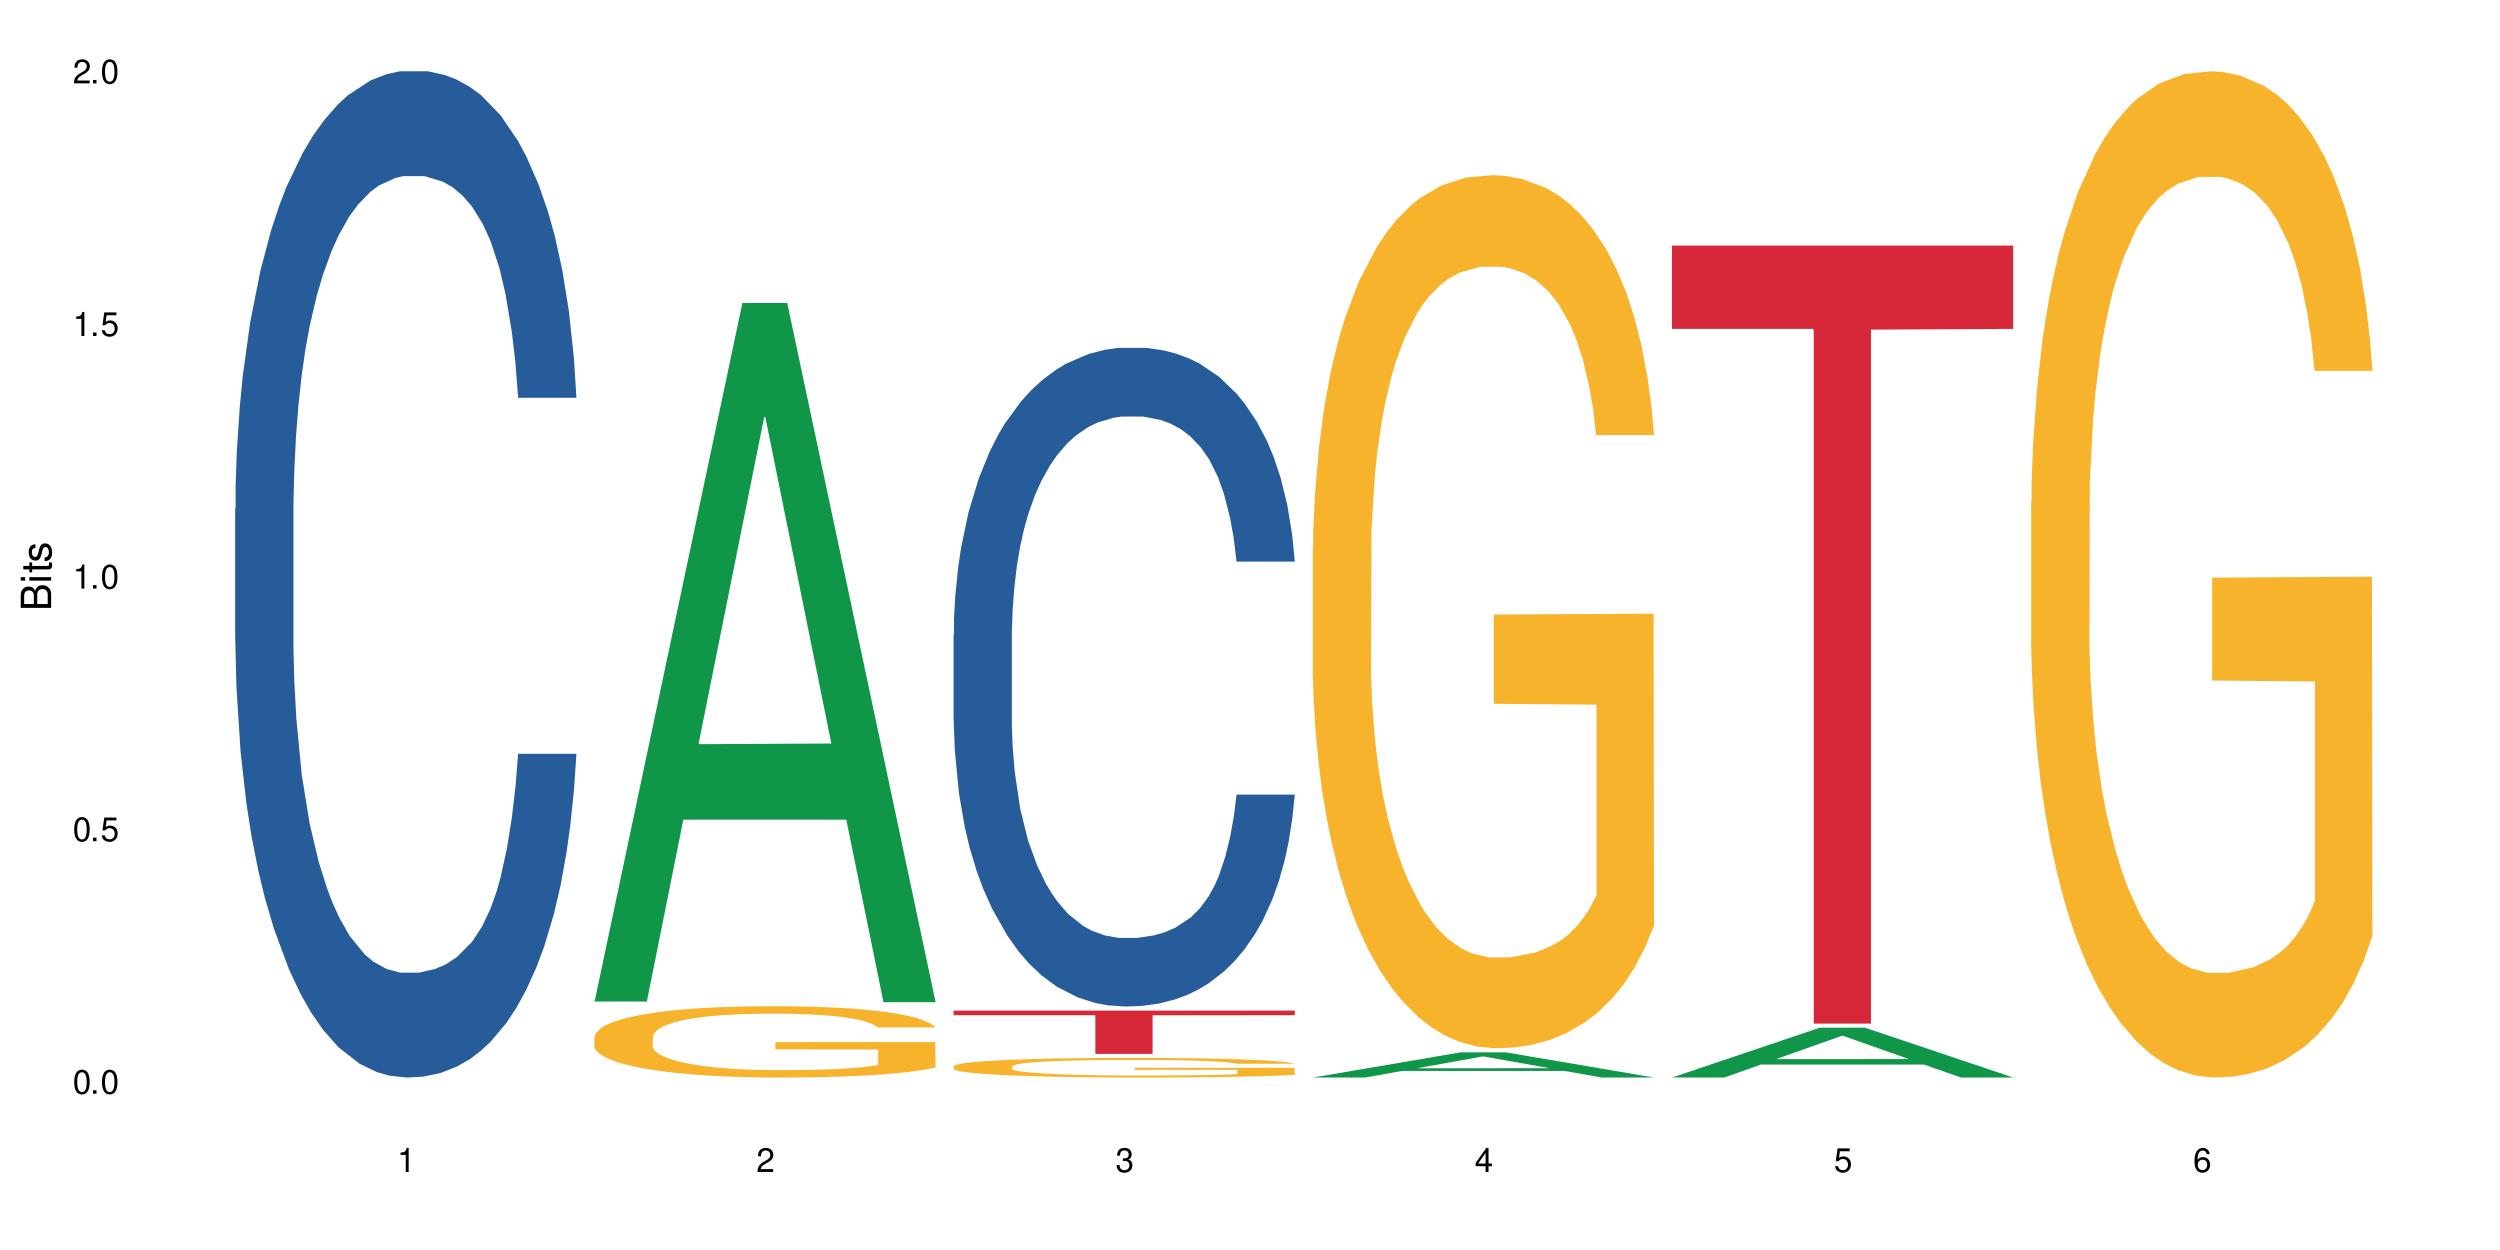
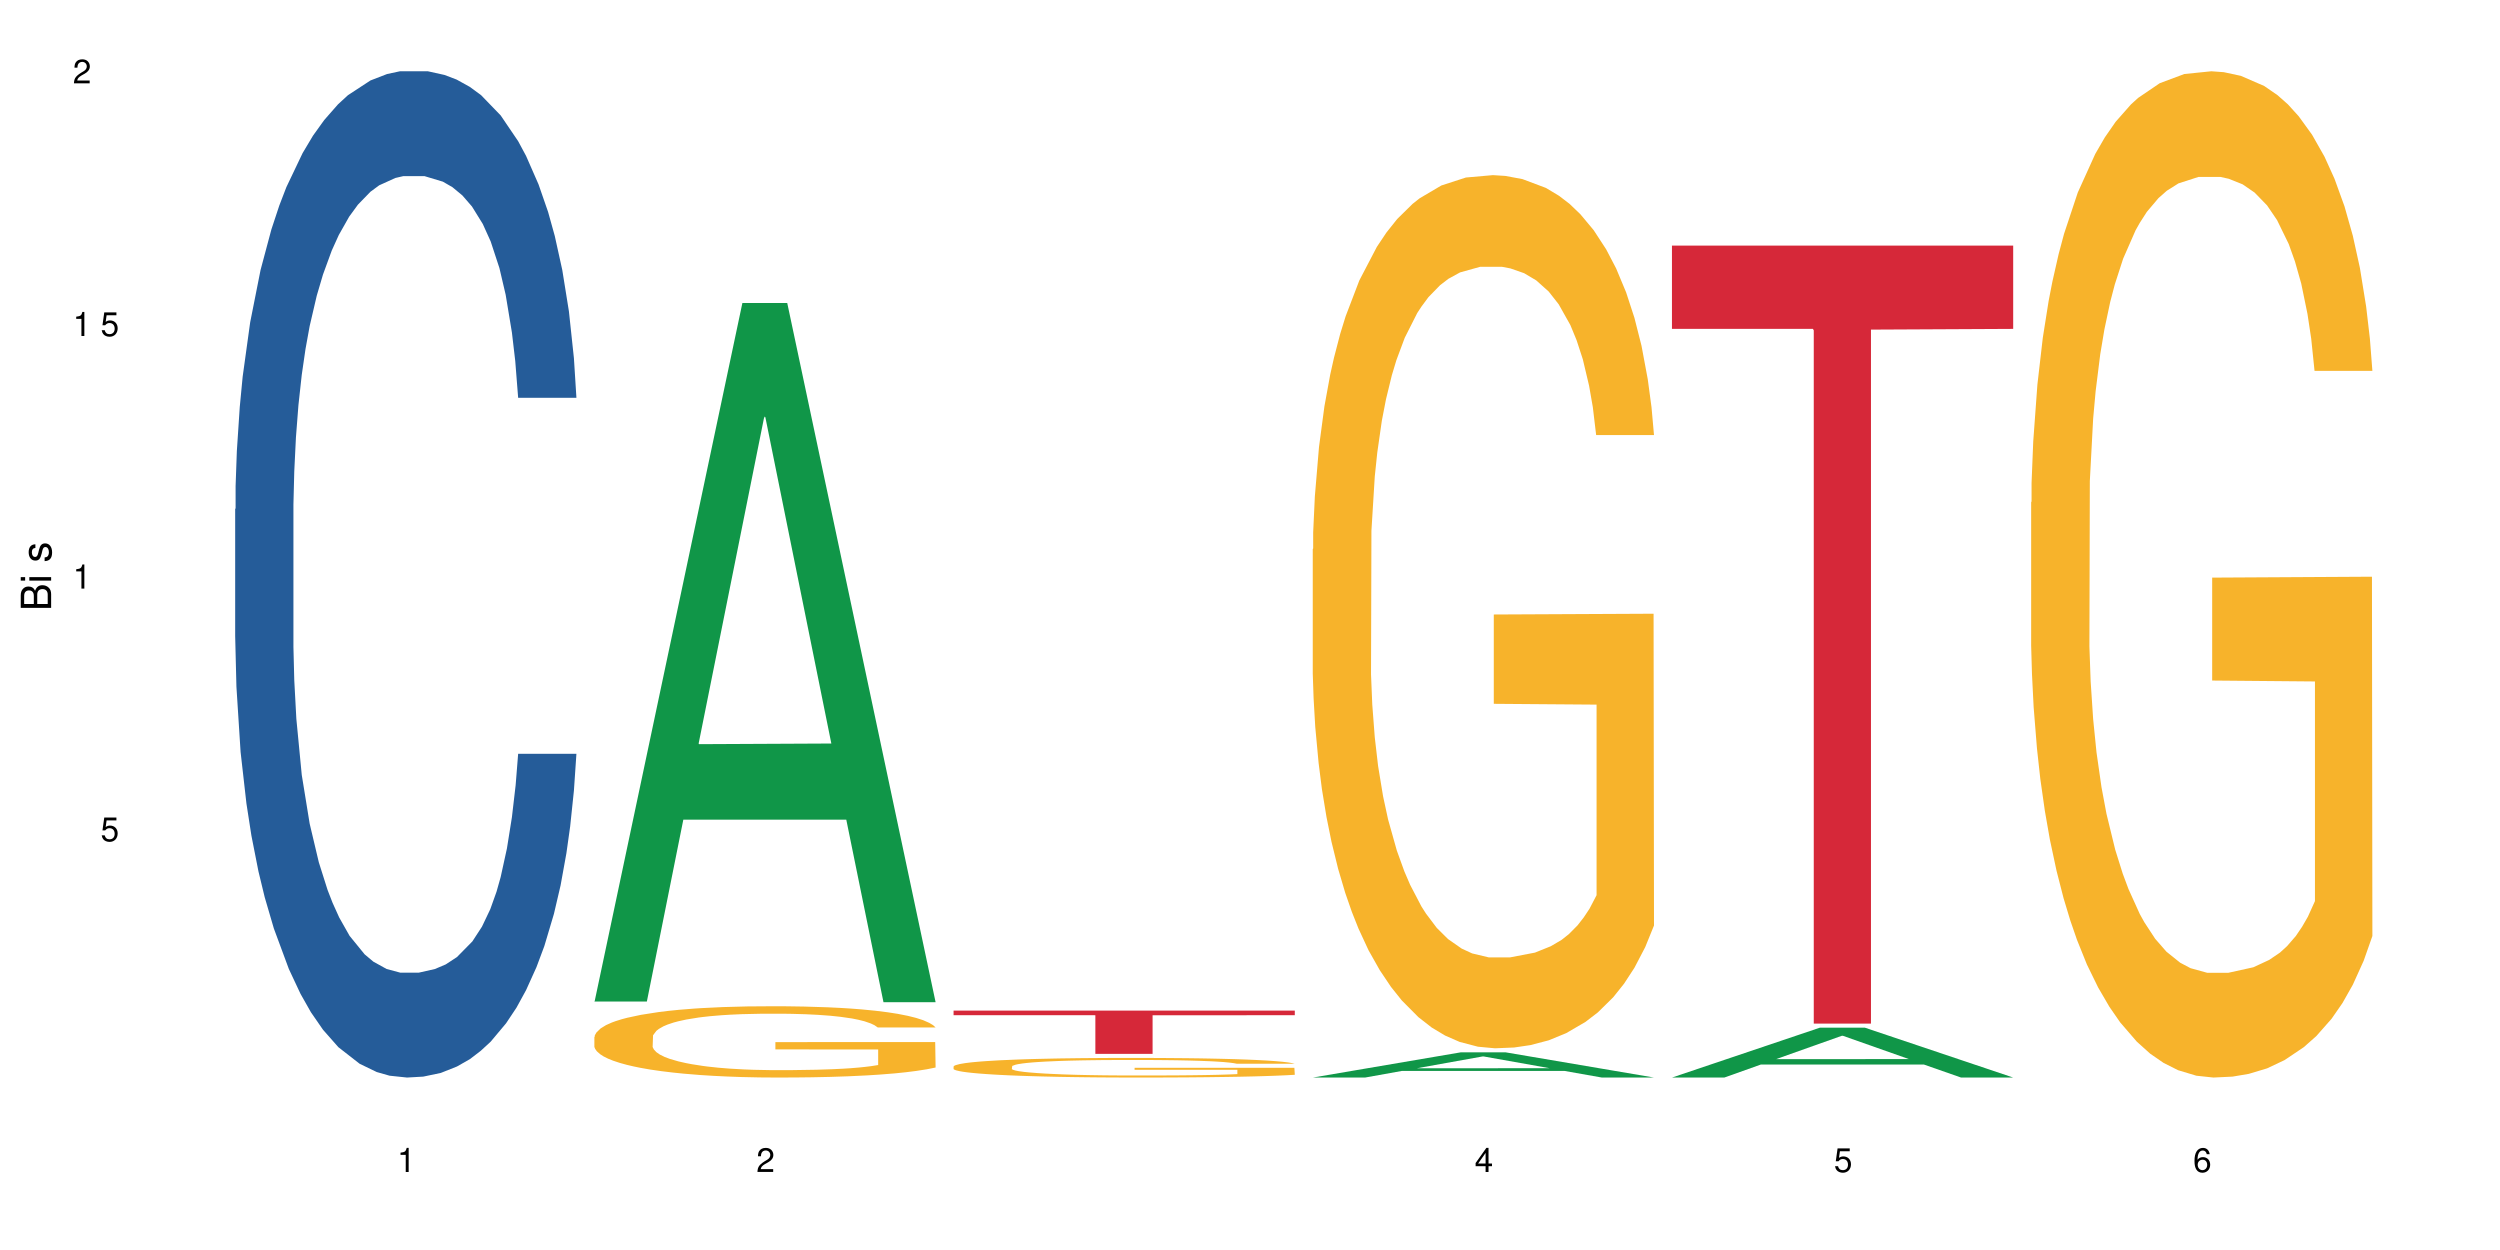
<svg xmlns="http://www.w3.org/2000/svg" xmlns:xlink="http://www.w3.org/1999/xlink" width="720" height="360" viewBox="0 0 720 360">
  <defs>
    <g>
      <g id="glyph-0-0">
</g>
      <g id="glyph-0-1">
-         <path d="M 2.641 -6.938 C 2 -6.938 1.422 -6.656 1.078 -6.172 C 0.641 -5.562 0.406 -4.641 0.406 -3.359 C 0.406 -1.016 1.188 0.219 2.641 0.219 C 4.078 0.219 4.859 -1.016 4.859 -3.297 C 4.859 -4.641 4.656 -5.547 4.203 -6.172 C 3.844 -6.656 3.281 -6.938 2.641 -6.938 Z M 2.641 -6.188 C 3.547 -6.188 4 -5.25 4 -3.375 C 4 -1.406 3.562 -0.484 2.625 -0.484 C 1.734 -0.484 1.281 -1.438 1.281 -3.344 C 1.281 -5.25 1.734 -6.188 2.641 -6.188 Z M 2.641 -6.188 " />
-       </g>
+         </g>
      <g id="glyph-0-2">
-         <path d="M 1.828 -1 L 0.828 -1 L 0.828 0 L 1.828 0 Z M 1.828 -1 " />
-       </g>
+         </g>
      <g id="glyph-0-3">
        <path d="M 4.562 -6.797 L 1.062 -6.797 L 0.547 -3.094 L 1.328 -3.094 C 1.719 -3.562 2.047 -3.734 2.578 -3.734 C 3.484 -3.734 4.062 -3.109 4.062 -2.094 C 4.062 -1.125 3.484 -0.531 2.578 -0.531 C 1.828 -0.531 1.375 -0.906 1.188 -1.672 L 0.328 -1.672 C 0.453 -1.109 0.547 -0.844 0.75 -0.594 C 1.125 -0.078 1.828 0.219 2.594 0.219 C 3.969 0.219 4.922 -0.781 4.922 -2.219 C 4.922 -3.562 4.031 -4.484 2.719 -4.484 C 2.25 -4.484 1.859 -4.359 1.469 -4.062 L 1.734 -5.969 L 4.562 -5.969 Z M 4.562 -6.797 " />
      </g>
      <g id="glyph-0-4">
        <path d="M 2.484 -4.938 L 2.484 0 L 3.328 0 L 3.328 -6.938 L 2.766 -6.938 C 2.469 -5.875 2.281 -5.734 0.984 -5.562 L 0.984 -4.938 Z M 2.484 -4.938 " />
      </g>
      <g id="glyph-0-5">
-         <path d="M 4.859 -0.828 L 1.281 -0.828 C 1.359 -1.406 1.672 -1.781 2.5 -2.281 L 3.469 -2.828 C 4.406 -3.344 4.906 -4.062 4.906 -4.906 C 4.906 -5.484 4.672 -6.031 4.266 -6.406 C 3.859 -6.766 3.375 -6.938 2.719 -6.938 C 1.859 -6.938 1.219 -6.625 0.844 -6.031 C 0.609 -5.672 0.5 -5.234 0.484 -4.531 L 1.328 -4.531 C 1.359 -5.016 1.406 -5.281 1.531 -5.516 C 1.75 -5.938 2.188 -6.203 2.703 -6.203 C 3.469 -6.203 4.031 -5.641 4.031 -4.891 C 4.031 -4.344 3.719 -3.859 3.125 -3.516 L 2.234 -3 C 0.812 -2.172 0.406 -1.531 0.328 -0.016 L 4.859 -0.016 Z M 4.859 -0.828 " />
+         <path d="M 4.859 -0.828 L 1.281 -0.828 C 1.359 -1.406 1.672 -1.781 2.5 -2.281 L 3.469 -2.828 C 4.406 -3.344 4.906 -4.062 4.906 -4.906 C 4.906 -5.484 4.672 -6.031 4.266 -6.406 C 3.859 -6.766 3.375 -6.938 2.719 -6.938 C 1.859 -6.938 1.219 -6.625 0.844 -6.031 C 0.609 -5.672 0.5 -5.234 0.484 -4.531 L 1.328 -4.531 C 1.359 -5.016 1.406 -5.281 1.531 -5.516 C 1.75 -5.938 2.188 -6.203 2.703 -6.203 C 3.469 -6.203 4.031 -5.641 4.031 -4.891 C 4.031 -4.344 3.719 -3.859 3.125 -3.516 C 0.812 -2.172 0.406 -1.531 0.328 -0.016 L 4.859 -0.016 Z M 4.859 -0.828 " />
      </g>
      <g id="glyph-0-6">
-         <path d="M 2.125 -3.188 L 2.578 -3.188 C 3.5 -3.188 3.984 -2.766 3.984 -1.922 C 3.984 -1.062 3.469 -0.531 2.594 -0.531 C 1.656 -0.531 1.203 -1 1.156 -2.016 L 0.312 -2.016 C 0.344 -1.453 0.438 -1.094 0.609 -0.781 C 0.953 -0.109 1.625 0.219 2.547 0.219 C 3.953 0.219 4.859 -0.625 4.859 -1.938 C 4.859 -2.828 4.516 -3.297 3.703 -3.594 C 4.344 -3.844 4.656 -4.328 4.656 -5.031 C 4.656 -6.219 3.875 -6.938 2.578 -6.938 C 1.203 -6.938 0.484 -6.172 0.453 -4.703 L 1.297 -4.703 C 1.312 -5.125 1.344 -5.359 1.453 -5.578 C 1.641 -5.969 2.062 -6.203 2.594 -6.203 C 3.344 -6.203 3.797 -5.75 3.797 -5 C 3.797 -4.516 3.609 -4.219 3.25 -4.047 C 3.016 -3.953 2.703 -3.922 2.125 -3.906 Z M 2.125 -3.188 " />
-       </g>
+         </g>
      <g id="glyph-0-7">
        <path d="M 3.141 -1.672 L 3.141 0 L 3.984 0 L 3.984 -1.672 L 4.984 -1.672 L 4.984 -2.438 L 3.984 -2.438 L 3.984 -6.938 L 3.359 -6.938 L 0.266 -2.578 L 0.266 -1.672 Z M 3.141 -2.438 L 1 -2.438 L 3.141 -5.5 Z M 3.141 -2.438 " />
      </g>
      <g id="glyph-0-8">
        <path d="M 4.781 -5.125 C 4.609 -6.266 3.891 -6.938 2.844 -6.938 C 2.094 -6.938 1.422 -6.578 1.031 -5.953 C 0.594 -5.266 0.406 -4.422 0.406 -3.172 C 0.406 -2 0.578 -1.25 0.984 -0.641 C 1.359 -0.078 1.953 0.219 2.703 0.219 C 3.984 0.219 4.922 -0.75 4.922 -2.094 C 4.922 -3.375 4.062 -4.281 2.844 -4.281 C 2.172 -4.281 1.641 -4.031 1.281 -3.516 C 1.281 -5.234 1.828 -6.188 2.797 -6.188 C 3.391 -6.188 3.797 -5.797 3.938 -5.125 Z M 2.734 -3.531 C 3.547 -3.531 4.062 -2.953 4.062 -2.031 C 4.062 -1.156 3.484 -0.531 2.703 -0.531 C 1.922 -0.531 1.328 -1.188 1.328 -2.078 C 1.328 -2.938 1.906 -3.531 2.734 -3.531 Z M 2.734 -3.531 " />
      </g>
      <g id="glyph-1-0">
</g>
      <g id="glyph-1-1">
        <path d="M 0 -0.953 L 0 -4.891 C 0 -5.719 -0.234 -6.344 -0.734 -6.797 C -1.188 -7.234 -1.812 -7.469 -2.5 -7.469 C -3.547 -7.469 -4.188 -7 -4.625 -5.875 C -4.984 -6.688 -5.625 -7.094 -6.531 -7.094 C -7.172 -7.094 -7.734 -6.859 -8.141 -6.391 C -8.562 -5.922 -8.75 -5.344 -8.75 -4.5 L -8.75 -0.953 Z M -4.984 -2.062 L -7.766 -2.062 L -7.766 -4.219 C -7.766 -4.844 -7.688 -5.203 -7.453 -5.5 C -7.219 -5.812 -6.859 -5.969 -6.375 -5.969 C -5.891 -5.969 -5.531 -5.812 -5.297 -5.5 C -5.062 -5.203 -4.984 -4.844 -4.984 -4.219 Z M -0.984 -2.062 L -4 -2.062 L -4 -4.781 C -4 -5.766 -3.438 -6.359 -2.484 -6.359 C -1.547 -6.359 -0.984 -5.766 -0.984 -4.781 Z M -0.984 -2.062 " />
      </g>
      <g id="glyph-1-2">
        <path d="M -6.281 -1.797 L -6.281 -0.797 L 0 -0.797 L 0 -1.797 Z M -8.75 -1.797 L -8.75 -0.797 L -7.484 -0.797 L -7.484 -1.797 Z M -8.75 -1.797 " />
      </g>
      <g id="glyph-1-3">
-         <path d="M -6.281 -3.047 L -6.281 -2.016 L -8.016 -2.016 L -8.016 -1.016 L -6.281 -1.016 L -6.281 -0.172 L -5.469 -0.172 L -5.469 -1.016 L -0.719 -1.016 C -0.078 -1.016 0.281 -1.453 0.281 -2.234 C 0.281 -2.5 0.25 -2.719 0.188 -3.047 L -0.641 -3.047 C -0.609 -2.906 -0.594 -2.766 -0.594 -2.562 C -0.594 -2.141 -0.719 -2.016 -1.156 -2.016 L -5.469 -2.016 L -5.469 -3.047 Z M -6.281 -3.047 " />
-       </g>
+         </g>
      <g id="glyph-1-4">
        <path d="M -4.531 -5.25 C -5.766 -5.25 -6.469 -4.422 -6.469 -2.969 C -6.469 -1.516 -5.719 -0.562 -4.547 -0.562 C -3.562 -0.562 -3.094 -1.062 -2.734 -2.562 L -2.516 -3.484 C -2.344 -4.188 -2.094 -4.469 -1.641 -4.469 C -1.047 -4.469 -0.641 -3.875 -0.641 -3 C -0.641 -2.453 -0.797 -2 -1.062 -1.75 C -1.25 -1.594 -1.422 -1.531 -1.875 -1.469 L -1.875 -0.406 C -0.422 -0.453 0.281 -1.266 0.281 -2.922 C 0.281 -4.5 -0.5 -5.516 -1.719 -5.516 C -2.656 -5.516 -3.172 -4.984 -3.469 -3.734 L -3.703 -2.766 C -3.891 -1.953 -4.156 -1.609 -4.594 -1.609 C -5.188 -1.609 -5.547 -2.125 -5.547 -2.938 C -5.547 -3.75 -5.203 -4.172 -4.531 -4.203 Z M -4.531 -5.25 " />
      </g>
    </g>
  </defs>
  <rect x="-72" y="-36" width="864" height="432" fill="rgb(100%, 100%, 100%)" fill-opacity="1" />
  <path fill-rule="nonzero" fill="rgb(14.51%, 36.078%, 60%)" fill-opacity="1" d="M 67.73 146.621 L 67.852 146.355 L 67.852 140 L 68.211 129.934 L 69.051 117.215 L 69.887 108.477 L 72.047 92.844 L 75.043 77.746 L 78.156 66.09 L 80.434 59.203 L 82.473 53.902 L 87.145 44.102 L 90.145 39.07 L 93.379 34.566 L 97.332 30.062 L 100.211 27.414 L 106.684 23.176 L 111.477 21.32 L 115.191 20.527 L 123.223 20.527 L 128.016 21.586 L 131.492 22.91 L 135.324 25.031 L 138.562 27.414 L 144.195 33.242 L 149.227 40.66 L 151.504 44.898 L 155.102 53.109 L 157.855 61.055 L 159.773 67.945 L 161.934 77.746 L 163.848 89.668 L 165.289 103.176 L 166.008 114.566 L 149.227 114.566 L 148.391 103.973 L 147.43 95.758 L 145.633 84.898 L 143.836 77.215 L 141.316 69.535 L 139.039 64.5 L 135.926 59.469 L 133.168 56.289 L 130.293 53.902 L 127.535 52.316 L 122.262 50.727 L 116.148 50.727 L 113.871 51.254 L 109.199 53.375 L 106.684 55.23 L 103.086 58.938 L 100.57 62.383 L 97.574 67.68 L 95.535 72.184 L 93.02 79.07 L 91.223 85.164 L 89.184 93.906 L 87.984 100.527 L 86.906 107.945 L 85.949 116.688 L 85.23 125.957 L 84.75 135.762 L 84.508 145.297 L 84.508 186.355 L 84.75 195.895 L 85.348 207.02 L 86.906 223.18 L 89.184 237.219 L 91.82 248.344 L 94.336 256.293 L 95.777 260 L 97.691 264.238 L 100.688 269.535 L 105.004 274.836 L 107.52 276.953 L 111.355 279.074 L 115.312 280.133 L 120.586 280.133 L 125.258 279.074 L 128.375 277.75 L 131.609 275.629 L 136.043 271.125 L 138.801 266.887 L 141.199 261.855 L 142.996 256.82 L 144.195 252.582 L 145.992 244.371 L 147.43 235.363 L 148.508 226.094 L 149.227 217.086 L 166.008 217.086 L 165.289 227.684 L 164.207 238.012 L 163.129 245.695 L 161.453 254.969 L 159.535 263.18 L 156.777 272.449 L 154.5 278.543 L 151.504 285.168 L 148.75 290.199 L 145.754 294.703 L 141.316 300 L 138.441 302.648 L 135.324 305.035 L 131.609 307.152 L 126.938 309.008 L 121.902 310.066 L 117.227 310.332 L 112.195 309.801 L 108.48 308.742 L 103.566 306.359 L 97.453 301.59 L 93.02 296.559 L 89.543 291.523 L 86.547 286.227 L 83.191 279.074 L 78.875 267.418 L 76.238 258.41 L 74.441 250.992 L 72.406 240.664 L 70.969 231.391 L 69.289 216.555 L 68.09 197.746 L 67.73 183.18 Z M 67.73 146.621 " />
  <path fill-rule="nonzero" fill="rgb(6.275%, 58.824%, 28.235%)" fill-opacity="1" d="M 171.18 288.441 L 171.285 288.254 L 213.809 87.258 L 226.723 87.258 L 269.453 288.633 L 254.441 288.633 L 243.73 236.066 L 196.797 236.066 L 186.297 288.441 L 171.18 288.441 L 201.312 214.32 L 239.426 214.133 L 220.422 120.16 L 220.211 119.969 L 220 120.535 L 201.207 214.133 L 201.312 214.32 Z M 171.18 288.441 " />
  <path fill-rule="nonzero" fill="rgb(96.863%, 70.196%, 16.863%)" fill-opacity="1" d="M 171.18 298.594 L 171.297 298.574 L 171.297 298.199 L 171.777 297.355 L 172.977 296.191 L 174.535 295.234 L 176.211 294.484 L 177.293 294.09 L 179.09 293.527 L 180.648 293.117 L 184.602 292.273 L 189.637 291.484 L 192.391 291.145 L 195.508 290.828 L 199.941 290.473 L 201.98 290.34 L 208.211 290.039 L 215.281 289.852 L 223.074 289.797 L 226.668 289.816 L 231.582 289.891 L 238.293 290.098 L 242.129 290.285 L 245.125 290.473 L 248.242 290.715 L 252.078 291.09 L 255.672 291.539 L 258.547 291.988 L 261.426 292.555 L 263.82 293.152 L 265.859 293.809 L 267.656 294.598 L 268.734 295.254 L 269.453 295.91 L 252.797 295.91 L 251.836 295.254 L 250.758 294.746 L 248.961 294.129 L 247.164 293.68 L 245.363 293.32 L 242.008 292.836 L 239.133 292.535 L 235.539 292.273 L 232.062 292.102 L 228.105 291.988 L 225.711 291.953 L 219.359 291.953 L 213.605 292.082 L 210.25 292.234 L 207.852 292.383 L 204.496 292.664 L 202.461 292.891 L 201.262 293.039 L 197.664 293.621 L 195.27 294.148 L 193.949 294.504 L 192.273 295.066 L 191.074 295.574 L 189.754 296.324 L 189.035 296.887 L 188.078 298.16 L 187.957 301.535 L 188.316 302.25 L 189.035 303.02 L 189.996 303.691 L 191.434 304.406 L 192.871 304.949 L 195.387 305.68 L 197.547 306.168 L 199.223 306.488 L 202.461 306.992 L 203.777 307.164 L 206.895 307.5 L 210.129 307.762 L 214.086 307.988 L 217.082 308.102 L 221.875 308.195 L 227.988 308.195 L 235.18 308.082 L 239.73 307.934 L 242.848 307.781 L 244.887 307.652 L 247.402 307.445 L 249.199 307.258 L 250.879 307.051 L 252.914 306.73 L 252.914 302.25 L 223.312 302.23 L 223.312 300.129 L 269.336 300.109 L 269.453 307.445 L 266.938 307.949 L 263.82 308.438 L 260.824 308.812 L 257.711 309.133 L 253.273 309.488 L 249.68 309.715 L 244.168 309.977 L 239.133 310.145 L 233.859 310.258 L 229.184 310.312 L 223.672 310.332 L 218.758 310.297 L 213.484 310.184 L 209.289 310.031 L 205.457 309.844 L 201.621 309.602 L 196.828 309.207 L 193.711 308.887 L 190.473 308.496 L 187.238 308.027 L 184.363 307.52 L 182.445 307.125 L 180.527 306.676 L 178.488 306.113 L 176.57 305.477 L 175.133 304.895 L 173.816 304.238 L 172.855 303.617 L 171.898 302.773 L 171.418 302.098 L 171.18 301.52 Z M 171.18 298.594 " />
-   <path fill-rule="nonzero" fill="rgb(14.51%, 36.078%, 60%)" fill-opacity="1" d="M 274.629 182.723 L 274.746 182.551 L 274.746 178.391 L 275.105 171.801 L 275.945 163.477 L 276.785 157.754 L 278.941 147.523 L 281.938 137.641 L 285.055 130.012 L 287.332 125.504 L 289.367 122.035 L 294.043 115.621 L 297.039 112.324 L 300.273 109.379 L 304.23 106.43 L 307.105 104.695 L 313.578 101.922 L 318.371 100.707 L 322.086 100.188 L 330.117 100.188 L 334.91 100.879 L 338.387 101.746 L 342.223 103.133 L 345.457 104.695 L 351.09 108.512 L 356.125 113.363 L 358.402 116.141 L 361.996 121.516 L 364.754 126.715 L 366.672 131.227 L 368.828 137.641 L 370.746 145.445 L 372.184 154.285 L 372.902 161.742 L 356.125 161.742 L 355.285 154.809 L 354.324 149.434 L 352.527 142.324 L 350.73 137.293 L 348.215 132.266 L 345.938 128.973 L 342.82 125.676 L 340.062 123.594 L 337.188 122.035 L 334.43 120.996 L 329.156 119.953 L 323.047 119.953 L 320.77 120.301 L 316.094 121.688 L 313.578 122.902 L 309.98 125.328 L 307.465 127.582 L 304.469 131.051 L 302.434 134 L 299.914 138.508 L 298.117 142.496 L 296.078 148.219 L 294.883 152.555 L 293.801 157.406 L 292.844 163.129 L 292.125 169.199 L 291.645 175.613 L 291.406 181.855 L 291.406 208.734 L 291.645 214.977 L 292.246 222.258 L 293.801 232.836 L 296.078 242.027 L 298.715 249.309 L 301.234 254.512 L 302.672 256.938 L 304.59 259.711 L 307.586 263.18 L 311.898 266.648 L 314.418 268.035 L 318.25 269.422 L 322.207 270.117 L 327.48 270.117 L 332.152 269.422 L 335.27 268.555 L 338.508 267.168 L 342.941 264.219 L 345.695 261.445 L 348.094 258.152 L 349.891 254.855 L 351.09 252.082 L 352.887 246.707 L 354.324 240.812 L 355.406 234.742 L 356.125 228.848 L 372.902 228.848 L 372.184 235.785 L 371.105 242.547 L 370.027 247.574 L 368.348 253.645 L 366.43 259.02 L 363.676 265.086 L 361.398 269.074 L 358.402 273.41 L 355.645 276.703 L 352.648 279.652 L 348.215 283.121 L 345.336 284.855 L 342.223 286.414 L 338.508 287.801 L 333.832 289.016 L 328.797 289.711 L 324.125 289.883 L 319.09 289.535 L 315.375 288.844 L 310.461 287.281 L 304.348 284.16 L 299.914 280.867 L 296.438 277.57 L 293.441 274.105 L 290.086 269.422 L 285.773 261.793 L 283.137 255.898 L 281.34 251.043 L 279.301 244.281 L 277.863 238.211 L 276.184 228.5 L 274.988 216.191 L 274.629 206.652 Z M 274.629 182.723 " />
  <path fill-rule="nonzero" fill="rgb(96.863%, 70.196%, 16.863%)" fill-opacity="1" d="M 274.629 307.102 L 274.746 307.098 L 274.746 306.992 L 275.227 306.762 L 276.426 306.441 L 277.984 306.176 L 279.66 305.969 L 280.738 305.863 L 282.535 305.707 L 284.094 305.594 L 288.051 305.359 L 293.082 305.145 L 295.84 305.051 L 298.957 304.965 L 303.391 304.867 L 305.43 304.828 L 311.66 304.746 L 318.73 304.695 L 326.52 304.68 L 330.117 304.684 L 335.031 304.707 L 341.742 304.762 L 345.578 304.812 L 348.574 304.867 L 351.688 304.934 L 355.523 305.035 L 359.121 305.16 L 361.996 305.285 L 364.871 305.438 L 367.27 305.605 L 369.309 305.785 L 371.105 306 L 372.184 306.184 L 372.902 306.363 L 356.242 306.363 L 355.285 306.184 L 354.207 306.043 L 352.41 305.871 L 350.609 305.75 L 348.812 305.648 L 345.457 305.516 L 342.582 305.434 L 338.984 305.359 L 335.512 305.316 L 331.555 305.285 L 329.156 305.273 L 322.805 305.273 L 317.055 305.309 L 313.699 305.352 L 311.301 305.391 L 307.945 305.469 L 305.906 305.531 L 304.707 305.574 L 301.113 305.734 L 298.715 305.879 L 297.398 305.977 L 295.719 306.129 L 294.523 306.27 L 293.203 306.477 L 292.484 306.633 L 291.527 306.98 L 291.406 307.91 L 291.766 308.109 L 292.484 308.32 L 293.441 308.504 L 294.883 308.703 L 296.32 308.852 L 298.836 309.051 L 300.992 309.188 L 302.672 309.273 L 305.906 309.414 L 307.227 309.461 L 310.34 309.555 L 313.578 309.625 L 317.531 309.688 L 320.527 309.719 L 325.324 309.742 L 331.434 309.742 L 338.625 309.715 L 343.18 309.672 L 346.297 309.629 L 348.332 309.594 L 350.852 309.539 L 352.648 309.484 L 354.324 309.43 L 356.363 309.34 L 356.363 308.109 L 326.762 308.102 L 326.762 307.523 L 372.781 307.52 L 372.902 309.539 L 370.387 309.676 L 367.27 309.812 L 364.273 309.914 L 361.156 310.004 L 356.723 310.102 L 353.129 310.16 L 347.613 310.234 L 342.582 310.281 L 337.309 310.312 L 332.633 310.328 L 327.121 310.332 L 322.207 310.32 L 316.934 310.293 L 312.738 310.25 L 308.902 310.199 L 305.07 310.133 L 300.273 310.023 L 297.16 309.934 L 293.922 309.828 L 290.688 309.699 L 287.809 309.559 L 285.895 309.449 L 283.977 309.324 L 281.938 309.172 L 280.02 308.996 L 278.582 308.836 L 277.262 308.656 L 276.305 308.484 L 275.348 308.254 L 274.867 308.066 L 274.629 307.906 Z M 274.629 307.102 " />
  <path fill-rule="nonzero" fill="rgb(83.922%, 15.686%, 22.353%)" fill-opacity="1" d="M 274.629 291.047 L 372.902 291.047 L 372.902 292.383 L 331.945 292.395 L 331.945 303.516 L 315.465 303.516 L 315.465 292.406 L 315.227 292.383 L 274.629 292.383 Z M 274.629 291.047 " />
  <path fill-rule="nonzero" fill="rgb(6.275%, 58.824%, 28.235%)" fill-opacity="1" d="M 378.074 310.324 L 378.18 310.32 L 420.703 303.074 L 433.617 303.074 L 476.352 310.332 L 461.336 310.332 L 450.625 308.438 L 403.695 308.438 L 393.195 310.324 L 378.074 310.324 L 408.207 307.656 L 446.32 307.648 L 427.316 304.262 L 427.109 304.254 L 426.898 304.273 L 408.105 307.648 L 408.207 307.656 Z M 378.074 310.324 " />
  <path fill-rule="nonzero" fill="rgb(96.863%, 70.196%, 16.863%)" fill-opacity="1" d="M 378.074 158.145 L 378.195 157.918 L 378.195 153.324 L 378.676 142.988 L 379.871 128.75 L 381.43 117.039 L 383.109 107.852 L 384.188 103.027 L 385.984 96.137 L 387.543 91.086 L 391.496 80.75 L 396.531 71.105 L 399.289 66.973 L 402.402 63.066 L 406.84 58.703 L 408.875 57.098 L 415.109 53.422 L 422.18 51.125 L 429.969 50.438 L 433.566 50.668 L 438.48 51.586 L 445.191 54.109 L 449.023 56.406 L 452.02 58.703 L 455.137 61.691 L 458.973 66.281 L 462.566 71.793 L 465.445 77.305 L 468.32 84.195 L 470.719 91.547 L 472.754 99.582 L 474.555 109.23 L 475.633 117.266 L 476.352 125.305 L 459.691 125.305 L 458.734 117.266 L 457.652 111.066 L 455.855 103.488 L 454.059 97.977 L 452.262 93.613 L 448.906 87.641 L 446.027 83.965 L 442.434 80.75 L 438.957 78.684 L 435.004 77.305 L 432.605 76.848 L 426.254 76.848 L 420.5 78.453 L 417.145 80.293 L 414.75 82.129 L 411.395 85.574 L 409.355 88.332 L 408.156 90.168 L 404.562 97.285 L 402.164 103.719 L 400.848 108.082 L 399.168 114.969 L 397.969 121.172 L 396.652 130.355 L 395.934 137.246 L 394.973 152.863 L 394.855 194.203 L 395.215 202.93 L 395.934 212.344 L 396.891 220.613 L 398.328 229.34 L 399.766 236 L 402.285 244.957 L 404.441 250.926 L 406.121 254.832 L 409.355 261.031 L 410.672 263.098 L 413.789 267.234 L 417.027 270.449 L 420.98 273.203 L 423.977 274.582 L 428.77 275.73 L 434.883 275.73 L 442.074 274.352 L 446.629 272.516 L 449.746 270.68 L 451.781 269.07 L 454.297 266.543 L 456.098 264.246 L 457.773 261.723 L 459.812 257.816 L 459.812 202.93 L 430.211 202.699 L 430.211 176.977 L 476.23 176.75 L 476.352 266.543 L 473.832 272.746 L 470.719 278.715 L 467.723 283.309 L 464.605 287.215 L 460.172 291.578 L 456.574 294.332 L 451.062 297.547 L 446.027 299.613 L 440.754 300.992 L 436.082 301.68 L 430.57 301.91 L 425.656 301.453 L 420.383 300.074 L 416.188 298.238 L 412.352 295.941 L 408.516 292.953 L 403.723 288.133 L 400.605 284.227 L 397.371 279.406 L 394.133 273.664 L 391.258 267.461 L 389.34 262.641 L 387.422 257.129 L 385.387 250.238 L 383.469 242.43 L 382.031 235.312 L 380.711 227.273 L 379.754 219.695 L 378.793 209.359 L 378.316 201.09 L 378.074 193.973 Z M 378.074 158.145 " />
  <path fill-rule="nonzero" fill="rgb(6.275%, 58.824%, 28.235%)" fill-opacity="1" d="M 481.523 310.32 L 481.629 310.305 L 524.152 295.965 L 537.066 295.965 L 579.797 310.332 L 564.785 310.332 L 554.074 306.582 L 507.141 306.582 L 496.641 310.32 L 481.523 310.32 L 511.656 305.031 L 549.77 305.016 L 530.766 298.312 L 530.555 298.297 L 530.348 298.34 L 511.551 305.016 L 511.656 305.031 Z M 481.523 310.32 " />
  <path fill-rule="nonzero" fill="rgb(83.922%, 15.686%, 22.353%)" fill-opacity="1" d="M 481.523 70.734 L 579.797 70.734 L 579.797 94.719 L 538.84 94.93 L 538.84 294.801 L 522.363 294.801 L 522.363 95.141 L 522.121 94.719 L 481.523 94.719 Z M 481.523 70.734 " />
  <path fill-rule="nonzero" fill="rgb(96.863%, 70.196%, 16.863%)" fill-opacity="1" d="M 584.973 144.652 L 585.09 144.387 L 585.09 139.094 L 585.57 127.184 L 586.77 110.777 L 588.328 97.277 L 590.004 86.691 L 591.082 81.133 L 592.883 73.195 L 594.438 67.371 L 598.395 55.461 L 603.426 44.348 L 606.184 39.582 L 609.301 35.082 L 613.734 30.055 L 615.773 28.203 L 622.004 23.965 L 629.074 21.32 L 636.867 20.527 L 640.461 20.789 L 645.375 21.848 L 652.086 24.762 L 655.922 27.406 L 658.918 30.055 L 662.035 33.496 L 665.867 38.789 L 669.465 45.141 L 672.34 51.492 L 675.215 59.43 L 677.613 67.902 L 679.652 77.164 L 681.449 88.281 L 682.527 97.543 L 683.246 106.805 L 666.586 106.805 L 665.629 97.543 L 664.551 90.398 L 662.754 81.664 L 660.953 75.312 L 659.156 70.281 L 655.801 63.402 L 652.926 59.168 L 649.328 55.461 L 645.855 53.078 L 641.898 51.492 L 639.504 50.961 L 633.148 50.961 L 627.398 52.816 L 624.043 54.934 L 621.645 57.051 L 618.289 61.02 L 616.25 64.195 L 615.055 66.312 L 611.457 74.516 L 609.059 81.93 L 607.742 86.957 L 606.062 94.898 L 604.867 102.043 L 603.547 112.629 L 602.828 120.57 L 601.871 138.566 L 601.75 186.207 L 602.109 196.262 L 602.828 207.113 L 603.789 216.641 L 605.227 226.699 L 606.664 234.375 L 609.18 244.695 L 611.336 251.578 L 613.016 256.078 L 616.25 263.223 L 617.57 265.605 L 620.688 270.367 L 623.922 274.074 L 627.875 277.25 L 630.871 278.836 L 635.668 280.16 L 641.777 280.16 L 648.969 278.574 L 653.523 276.457 L 656.641 274.34 L 658.676 272.484 L 661.195 269.574 L 662.992 266.926 L 664.672 264.016 L 666.707 259.516 L 666.707 196.262 L 637.105 195.996 L 637.105 166.355 L 683.125 166.09 L 683.246 269.574 L 680.73 276.719 L 677.613 283.602 L 674.617 288.895 L 671.5 293.395 L 667.066 298.422 L 663.473 301.598 L 657.957 305.305 L 652.926 307.688 L 647.652 309.273 L 642.977 310.066 L 637.465 310.332 L 632.551 309.805 L 627.277 308.215 L 623.082 306.098 L 619.246 303.453 L 615.414 300.012 L 610.617 294.453 L 607.504 289.953 L 604.266 284.395 L 601.031 277.777 L 598.156 270.633 L 596.238 265.074 L 594.32 258.723 L 592.281 250.781 L 590.363 241.785 L 588.926 233.578 L 587.609 224.316 L 586.648 215.582 L 585.691 203.672 L 585.211 194.145 L 584.973 185.941 Z M 584.973 144.652 " />
  <g fill="rgb(0%, 0%, 0%)" fill-opacity="1">
    <use xlink:href="#glyph-0-1" x="20.965" y="314.993" />
    <use xlink:href="#glyph-0-2" x="25.965" y="314.993" />
    <use xlink:href="#glyph-0-1" x="28.965" y="314.993" />
  </g>
  <g fill="rgb(0%, 0%, 0%)" fill-opacity="1">
    <use xlink:href="#glyph-0-1" x="20.965" y="242.251" />
    <use xlink:href="#glyph-0-2" x="25.965" y="242.251" />
    <use xlink:href="#glyph-0-3" x="28.965" y="242.251" />
  </g>
  <g fill="rgb(0%, 0%, 0%)" fill-opacity="1">
    <use xlink:href="#glyph-0-4" x="20.965" y="169.509" />
    <use xlink:href="#glyph-0-2" x="25.965" y="169.509" />
    <use xlink:href="#glyph-0-1" x="28.965" y="169.509" />
  </g>
  <g fill="rgb(0%, 0%, 0%)" fill-opacity="1">
    <use xlink:href="#glyph-0-4" x="20.965" y="96.767" />
    <use xlink:href="#glyph-0-2" x="25.965" y="96.767" />
    <use xlink:href="#glyph-0-3" x="28.965" y="96.767" />
  </g>
  <g fill="rgb(0%, 0%, 0%)" fill-opacity="1">
    <use xlink:href="#glyph-0-5" x="20.965" y="24.024" />
    <use xlink:href="#glyph-0-2" x="25.965" y="24.024" />
    <use xlink:href="#glyph-0-1" x="28.965" y="24.024" />
  </g>
  <g fill="rgb(0%, 0%, 0%)" fill-opacity="1">
    <use xlink:href="#glyph-0-4" x="114.367" y="337.532" />
  </g>
  <g fill="rgb(0%, 0%, 0%)" fill-opacity="1">
    <use xlink:href="#glyph-0-5" x="217.816" y="337.532" />
  </g>
  <g fill="rgb(0%, 0%, 0%)" fill-opacity="1">
    <use xlink:href="#glyph-0-6" x="321.266" y="337.532" />
  </g>
  <g fill="rgb(0%, 0%, 0%)" fill-opacity="1">
    <use xlink:href="#glyph-0-7" x="424.711" y="337.532" />
  </g>
  <g fill="rgb(0%, 0%, 0%)" fill-opacity="1">
    <use xlink:href="#glyph-0-3" x="528.16" y="337.532" />
  </g>
  <g fill="rgb(0%, 0%, 0%)" fill-opacity="1">
    <use xlink:href="#glyph-0-8" x="631.609" y="337.532" />
  </g>
  <g fill="rgb(0%, 0%, 0%)" fill-opacity="1">
    <use xlink:href="#glyph-1-1" x="14.725" y="176.012" />
    <use xlink:href="#glyph-1-2" x="14.725" y="168.012" />
    <use xlink:href="#glyph-1-3" x="14.725" y="165.012" />
    <use xlink:href="#glyph-1-4" x="14.725" y="162.012" />
  </g>
</svg>